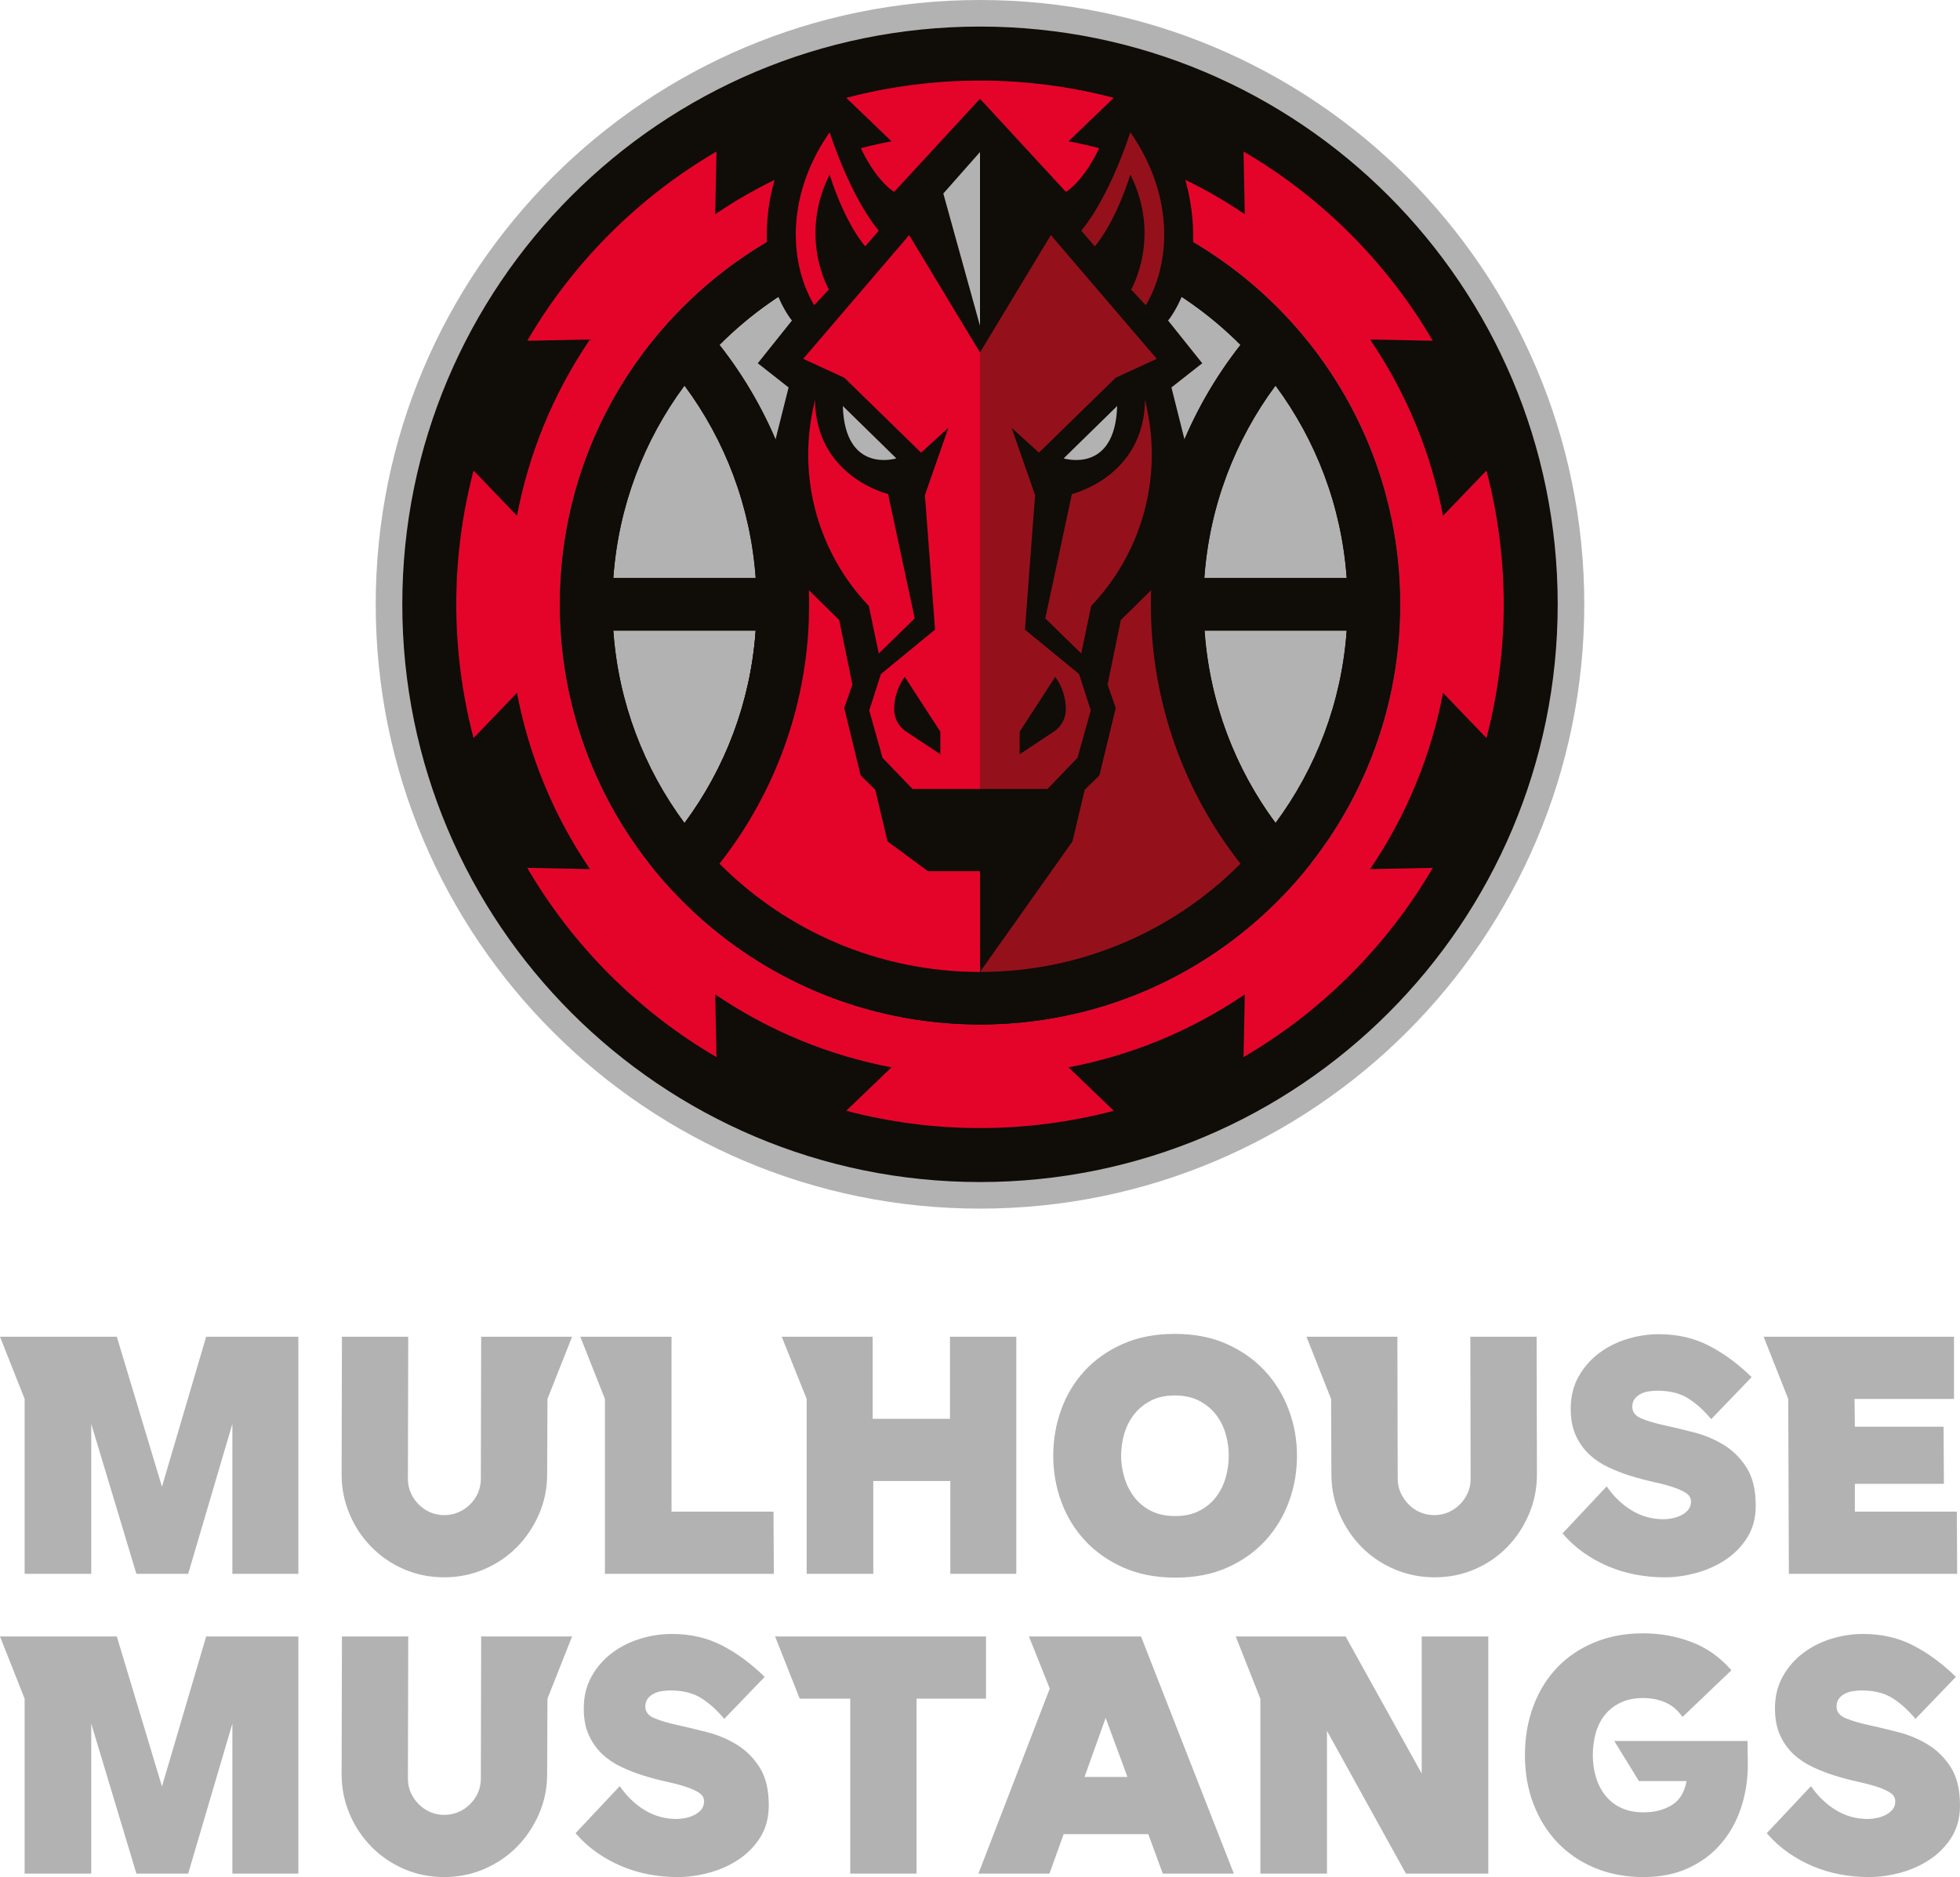
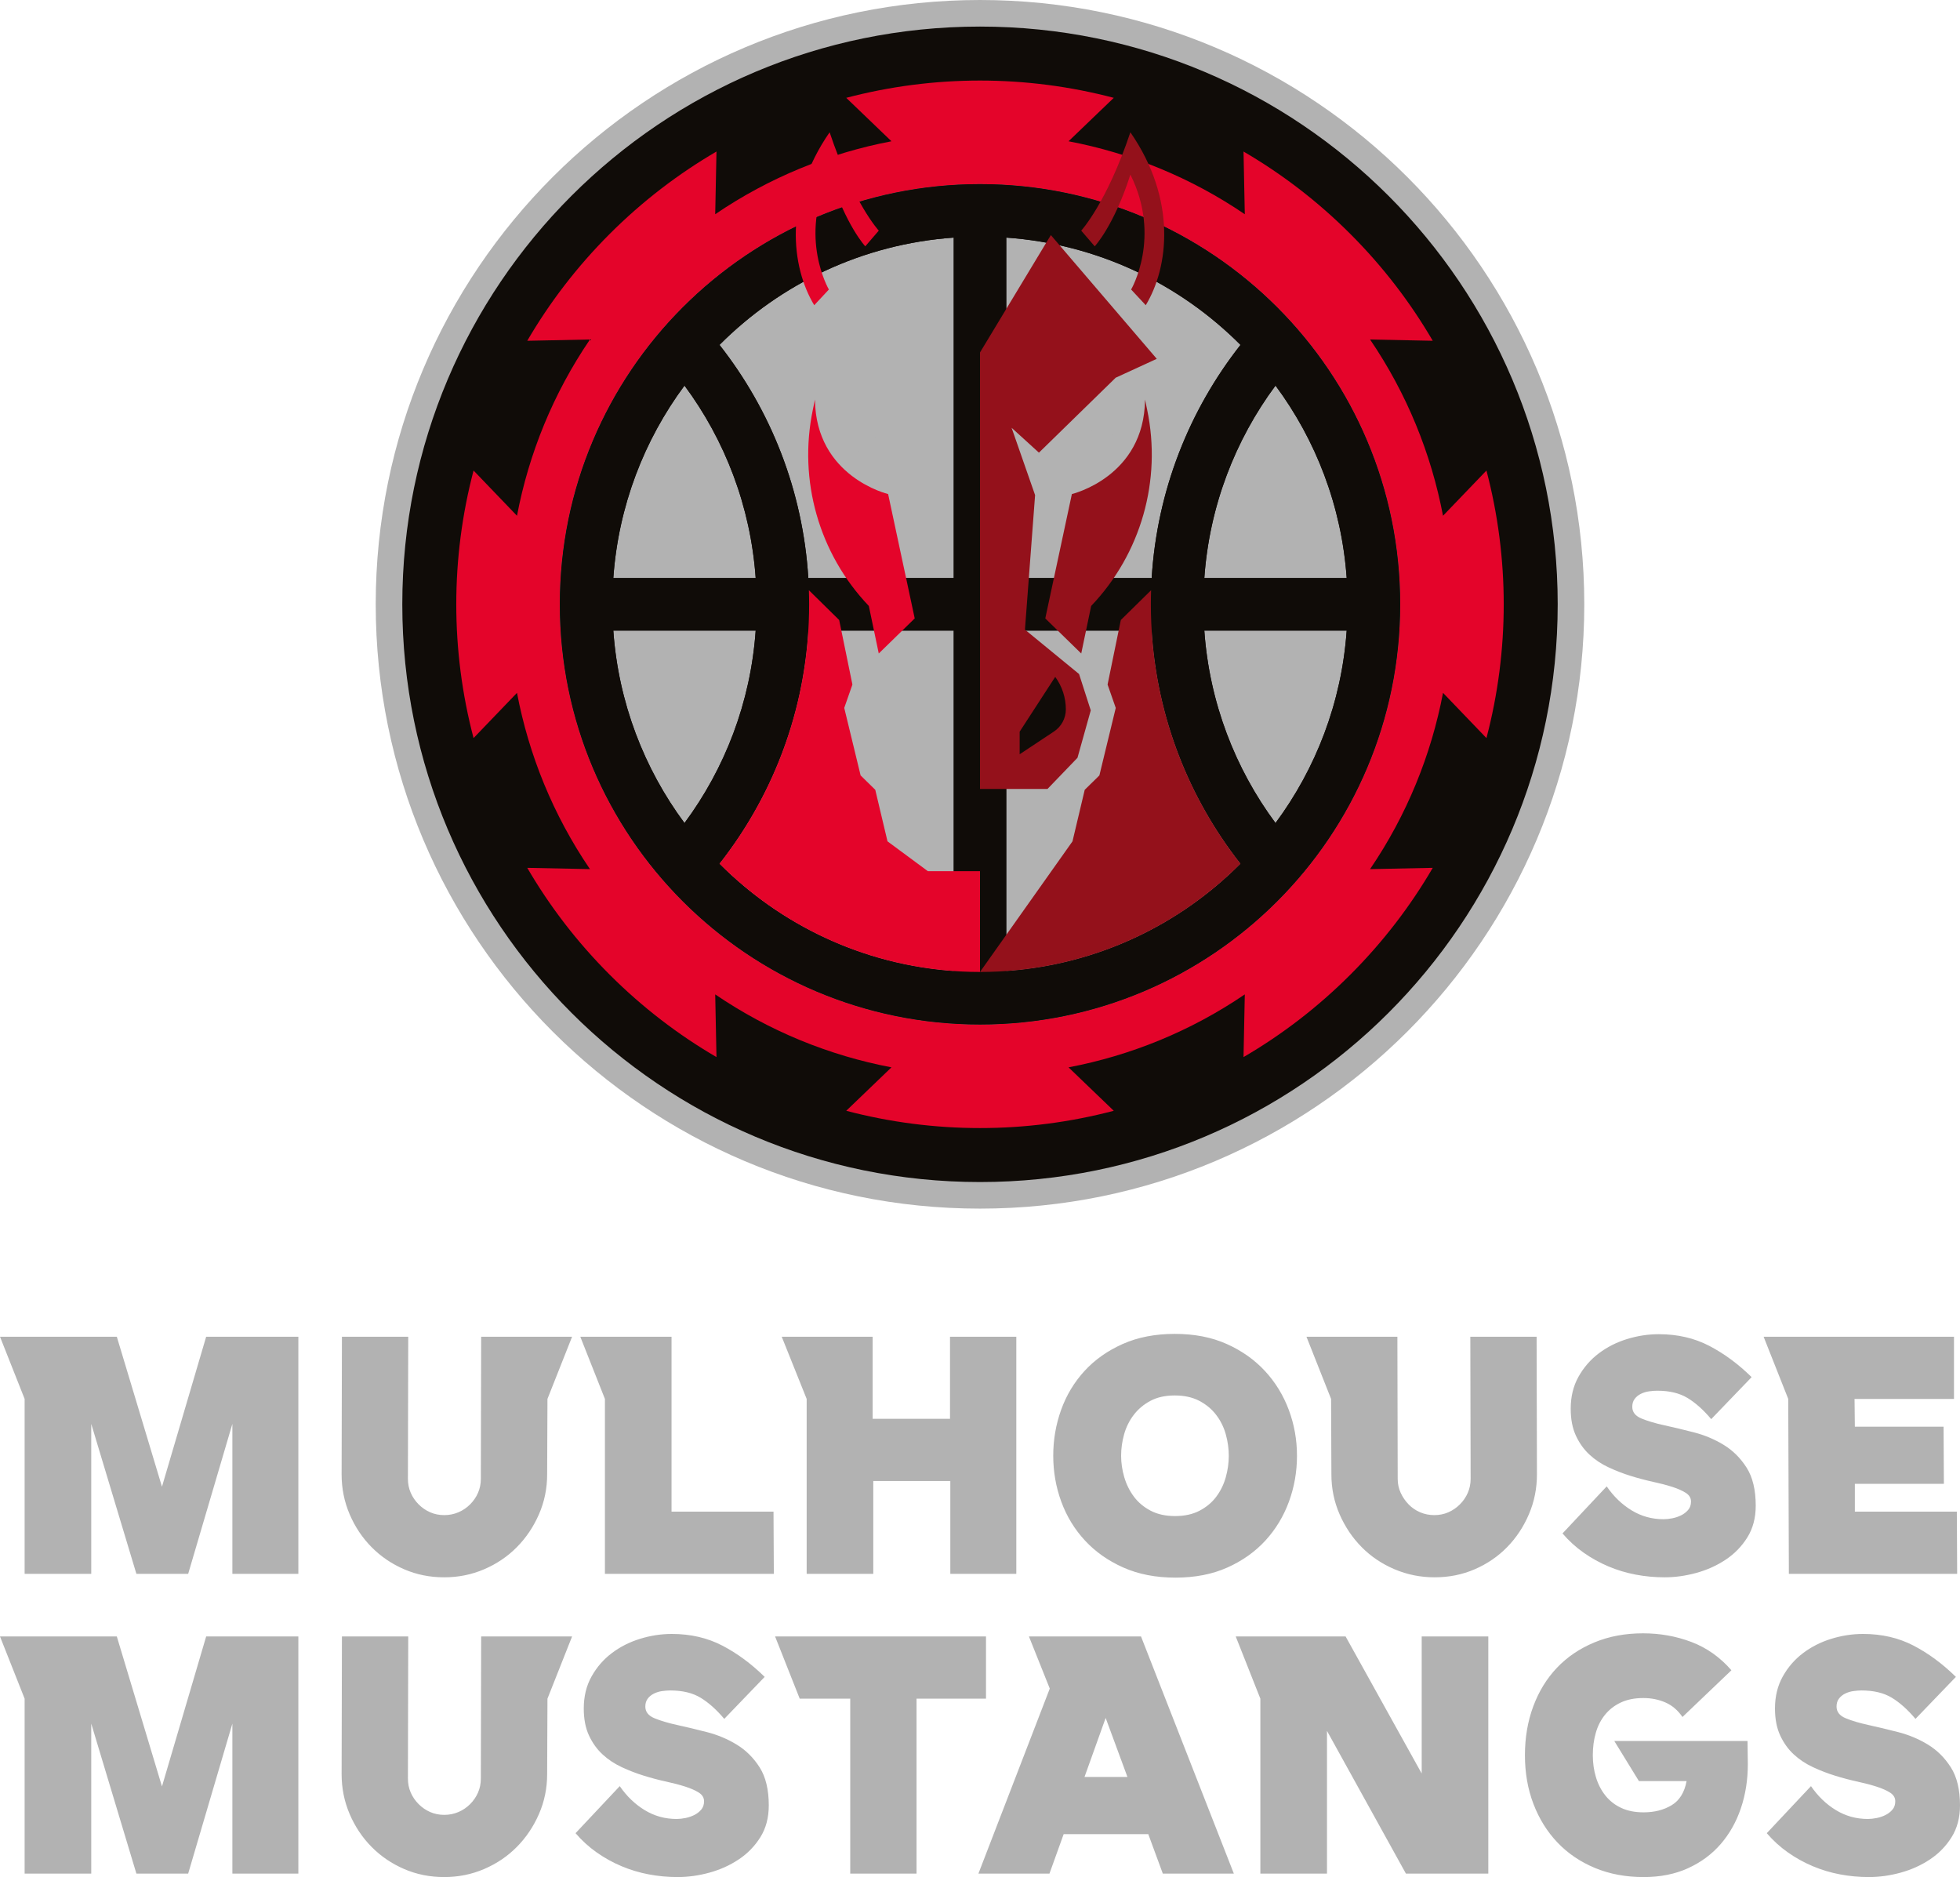
<svg xmlns="http://www.w3.org/2000/svg" id="Calque_1" version="1.1" viewBox="0 0 810.888 776.534">
  <defs>
    <style>
      .st0 {
        fill: none;
      }

      .st1 {
        clip-path: url(#clippath-1);
      }

      .st2 {
        clip-path: url(#clippath-3);
      }

      .st3 {
        clip-path: url(#clippath-2);
      }

      .st4 {
        fill: #100c08;
      }

      .st5 {
        fill: #e4042a;
      }

      .st6 {
        fill: #94111b;
      }

      .st7 {
        clip-path: url(#clippath);
      }

      .st8 {
        fill: #b2b2b2;
      }
    </style>
    <clipPath id="clippath">
      <rect class="st0" width="810.888" height="776.534" />
    </clipPath>
    <clipPath id="clippath-1">
      <rect class="st0" width="810.888" height="776.534" />
    </clipPath>
    <clipPath id="clippath-2">
      <rect class="st0" width="810.888" height="776.534" />
    </clipPath>
    <clipPath id="clippath-3">
      <rect class="st0" width="810.888" height="776.534" />
    </clipPath>
  </defs>
  <g class="st7">
    <g>
      <path class="st8" d="M809.711,651.091l-.13-25.732h-42.191v-11.495h36.835l-.13-23.642h-36.705l-.13-11.494h41.145v-25.733h-78.764l10.189,25.733.261,72.363h69.62,0ZM676.283,578.729c.653-.87,1.502-1.568,2.547-2.09,1.045-.523,2.176-.87,3.396-1.045,1.219-.174,2.352-.262,3.397-.262,5.049,0,9.229,1.002,12.539,3.005,3.308,2.004,6.574,4.92,9.797,8.751l16.719-17.372c-5.486-5.399-11.321-9.709-17.503-12.932-6.184-3.22-13.15-4.833-20.899-4.833-4.442,0-8.84.676-13.193,2.025-4.355,1.351-8.251,3.331-11.69,5.943-3.441,2.613-6.227,5.835-8.36,9.666-2.135,3.833-3.2,8.229-3.2,13.193,0,4.355.718,8.078,2.155,11.168,1.437,3.092,3.308,5.704,5.617,7.837,2.306,2.135,4.963,3.898,7.967,5.29,3.005,1.394,6.052,2.57,9.144,3.527,3.09.959,6.139,1.763,9.143,2.416s5.66,1.351,7.968,2.09c2.306.741,4.18,1.568,5.617,2.482s2.155,2.112,2.155,3.592c0,1.394-.392,2.547-1.176,3.461-.783.915-1.743,1.656-2.873,2.221-1.133.567-2.352.98-3.658,1.241-1.306.261-2.526.392-3.657.392-4.79,0-9.188-1.219-13.193-3.658-4.006-2.436-7.445-5.747-10.319-9.927l-18.286,19.463c2.612,3.049,5.528,5.704,8.751,7.967,3.221,2.266,6.639,4.16,10.254,5.682,3.612,1.525,7.38,2.658,11.298,3.397,3.919.738,7.88,1.11,11.887,1.11,4.353,0,8.751-.61,13.192-1.829,4.441-1.218,8.491-3.047,12.148-5.486,3.657-2.437,6.639-5.506,8.948-9.209,2.306-3.7,3.461-8.076,3.461-13.127,0-6.531-1.263-11.776-3.788-15.74-2.527-3.961-5.682-7.096-9.47-9.404-3.788-2.307-7.882-4.027-12.278-5.16-4.398-1.13-8.49-2.11-12.279-2.939-3.788-.826-6.945-1.763-9.469-2.808-2.527-1.045-3.789-2.655-3.789-4.833,0-1.306.327-2.394.98-3.265M635.792,581.536c-.045-9.448-.066-18.96-.066-28.541h-27.43l.131,58.779c0,2.09-.392,4.029-1.176,5.813-.784,1.786-1.873,3.376-3.265,4.768s-2.984,2.481-4.768,3.265c-1.786.784-3.723,1.176-5.813,1.176s-4.049-.392-5.877-1.176c-1.829-.784-3.419-1.871-4.768-3.265-1.351-1.392-2.439-2.982-3.266-4.768-.828-1.784-1.24-3.723-1.24-5.813l-.131-58.779h-37.619l10.189,25.733.13,31.218c0,5.835,1.131,11.343,3.396,16.523,2.264,5.182,5.311,9.711,9.144,13.585,3.831,3.875,8.36,6.922,13.584,9.143,5.225,2.221,10.754,3.331,16.589,3.331,5.921,0,11.45-1.11,16.589-3.331,5.137-2.221,9.6-5.268,13.388-9.143,3.788-3.874,6.793-8.403,9.013-13.585,2.221-5.18,3.331-10.688,3.331-16.523,0-9.491-.022-18.961-.065-28.41M496.158,579.512c2.829,1.482,5.159,3.419,6.988,5.813,1.829,2.396,3.155,5.074,3.984,8.033.827,2.961,1.241,5.923,1.241,8.882s-.414,5.923-1.241,8.882c-.829,2.962-2.135,5.639-3.919,8.033-1.785,2.396-4.094,4.333-6.923,5.813-2.83,1.482-6.204,2.221-10.123,2.221s-7.294-.739-10.123-2.221c-2.83-1.48-5.139-3.417-6.923-5.813-1.785-2.394-3.114-5.071-3.983-8.033-.872-2.959-1.307-5.92-1.307-8.882s.413-5.921,1.241-8.882c.827-2.959,2.156-5.637,3.984-8.033,1.829-2.394,4.135-4.331,6.923-5.813,2.786-1.479,6.139-2.22,10.058-2.22s7.292.741,10.123,2.22M507.783,648.48c6.225-2.786,11.472-6.509,15.74-11.168,4.265-4.658,7.51-10.013,9.731-16.067,2.221-6.051,3.331-12.386,3.331-19.005s-1.133-12.952-3.396-19.005c-2.266-6.051-5.552-11.407-9.862-16.066-4.311-4.658-9.58-8.38-15.805-11.168-6.227-2.786-13.389-4.18-21.487-4.18s-15.283,1.394-21.552,4.18c-6.27,2.788-11.54,6.51-15.806,11.168-4.267,4.659-7.49,10.015-9.665,16.066-2.178,6.053-3.266,12.388-3.266,19.005s1.11,12.954,3.331,19.005c2.22,6.054,5.486,11.409,9.796,16.067,4.311,4.659,9.601,8.382,15.871,11.168,6.27,2.785,13.454,4.179,21.552,4.179s15.26-1.394,21.487-4.179M420.464,651.091v-98.096h-27.431v33.962h-32.002v-33.962h-37.618l10.319,25.733v72.363h27.561v-38.402h31.871v38.402h27.3ZM320.147,651.091l-.13-25.732h-42.19v-72.364h-37.75l10.189,25.733v72.363h69.881ZM144.661,626.47c2.221,5.182,5.245,9.711,9.078,13.585,3.831,3.875,8.315,6.922,13.454,9.143,5.137,2.221,10.666,3.331,16.589,3.331,5.833,0,11.341-1.11,16.523-3.331,5.18-2.221,9.687-5.268,13.519-9.143,3.831-3.874,6.878-8.403,9.144-13.585,2.263-5.18,3.396-10.688,3.396-16.523l.131-31.218,10.188-25.733h-37.619l-.13,58.779c0,2.09-.392,4.029-1.176,5.813-.784,1.786-1.873,3.376-3.265,4.768-1.394,1.394-3.005,2.481-4.833,3.265-1.829.784-3.788,1.176-5.878,1.176s-4.029-.392-5.813-1.176c-1.786-.784-3.376-1.871-4.767-3.265-1.394-1.392-2.482-2.982-3.266-4.768-.784-1.784-1.176-3.723-1.176-5.813l.131-58.779h-27.43c0,9.581-.023,19.093-.065,28.541-.045,9.449-.066,18.919-.066,28.41,0,5.835,1.111,11.343,3.331,16.523M123.436,651.091v-98.096h-38.141l-18.287,62.045-18.679-62.045H0l10.188,25.733v72.363h27.561v-62.044l18.679,62.044h21.422l18.286-62.044v62.044h27.3,0Z" />
      <path class="st8" d="M760.795,702.734c.653-.87,1.502-1.568,2.547-2.09,1.045-.523,2.176-.87,3.396-1.045,1.219-.174,2.351-.262,3.396-.262,5.049,0,9.229,1.002,12.54,3.005,3.308,2.004,6.574,4.92,9.796,8.751l16.72-17.372c-5.487-5.399-11.322-9.709-17.504-12.932-6.184-3.22-13.149-4.833-20.899-4.833-4.441,0-8.839.676-13.192,2.025-4.356,1.351-8.252,3.331-11.691,5.943-3.441,2.613-6.227,5.835-8.36,9.666-2.134,3.833-3.2,8.229-3.2,13.193,0,4.355.719,8.078,2.155,11.168,1.437,3.092,3.309,5.704,5.617,7.837,2.306,2.135,4.964,3.898,7.968,5.29,3.004,1.394,6.051,2.57,9.143,3.527,3.09.959,6.139,1.763,9.144,2.416,3.004.653,5.659,1.351,7.968,2.09,2.306.741,4.179,1.568,5.616,2.482s2.155,2.112,2.155,3.592c0,1.394-.391,2.547-1.175,3.461-.784.915-1.743,1.656-2.874,2.221-1.132.567-2.351.98-3.657,1.241-1.306.261-2.527.392-3.657.392-4.79,0-9.189-1.219-13.193-3.658-4.006-2.437-7.445-5.747-10.319-9.927l-18.287,19.463c2.613,3.049,5.529,5.704,8.752,7.967,3.22,2.266,6.639,4.16,10.253,5.682,3.613,1.525,7.38,2.658,11.299,3.397,3.919.738,7.88,1.11,11.886,1.11,4.354,0,8.752-.61,13.193-1.829,4.441-1.218,8.49-3.047,12.148-5.486,3.657-2.437,6.639-5.506,8.947-9.209,2.306-3.7,3.462-8.076,3.462-13.127,0-6.531-1.264-11.776-3.788-15.74-2.527-3.961-5.682-7.096-9.47-9.404-3.788-2.307-7.882-4.027-12.279-5.16-4.398-1.13-8.49-2.11-12.278-2.939-3.788-.826-6.945-1.763-9.47-2.808-2.527-1.045-3.788-2.655-3.788-4.833,0-1.306.327-2.394.98-3.265M698.36,772.876c5.356-2.436,9.862-5.767,13.519-9.992,3.658-4.223,6.444-9.164,8.36-14.825,1.914-5.66,2.874-11.756,2.874-18.287l-.131-9.535h-55.122l10.189,16.588h19.723c-.871,4.703-2.939,8.033-6.204,9.993-3.266,1.959-7.119,2.939-11.56,2.939-3.572,0-6.662-.608-9.274-1.829-2.612-1.218-4.79-2.916-6.531-5.094-1.743-2.176-3.049-4.702-3.919-7.576-.871-2.874-1.306-5.921-1.306-9.144,0-3.308.412-6.4,1.241-9.274.827-2.873,2.11-5.375,3.853-7.51,1.741-2.133,3.919-3.809,6.531-5.029,2.613-1.218,5.703-1.829,9.274-1.829,3.309,0,6.356.611,9.144,1.829,2.786,1.22,5.137,3.223,7.053,6.008l20.246-19.331c-4.702-5.399-10.211-9.295-16.523-11.691-6.315-2.394-12.997-3.592-20.05-3.592-7.403,0-14.13,1.263-20.181,3.788-6.053,2.527-11.191,6.009-15.413,10.45-4.225,4.441-7.49,9.753-9.797,15.935-2.308,6.184-3.461,12.932-3.461,20.246s1.175,14.042,3.527,20.181c2.351,6.139,5.659,11.452,9.927,15.936,4.265,4.486,9.425,7.99,15.478,10.515,6.052,2.524,12.779,3.788,20.181,3.788,6.878,0,12.997-1.221,18.352-3.658M521.435,775.097h27.561v-59.04l32.655,59.04h34.092v-98.096h-27.561v56.689l-31.479-56.689h-45.456l10.188,25.733v72.363h0ZM448.68,735.127l8.751-24.426,9.013,24.426h-17.764ZM434.181,775.097l5.878-16.328h35.006l6.008,16.328h29.39l-38.402-98.096h-46.37l8.621,21.553-29.521,76.543h29.39,0ZM379.189,702.734h28.736v-25.733h-87.254l10.188,25.733h20.9v72.363h27.43v-72.363h0ZM267.966,702.734c.653-.87,1.502-1.568,2.547-2.09,1.045-.523,2.176-.87,3.396-1.045,1.219-.174,2.352-.262,3.396-.262,5.05,0,9.23,1.002,12.54,3.005,3.308,2.004,6.574,4.92,9.797,8.751l16.719-17.372c-5.486-5.399-11.321-9.709-17.503-12.932-6.184-3.22-13.15-4.833-20.899-4.833-4.441,0-8.84.676-13.193,2.025-4.355,1.351-8.252,3.331-11.691,5.943-3.441,2.613-6.226,5.835-8.359,9.666-2.135,3.833-3.2,8.229-3.2,13.193,0,4.355.718,8.078,2.155,11.168,1.437,3.092,3.308,5.704,5.617,7.837,2.306,2.135,4.963,3.898,7.967,5.29,3.005,1.394,6.052,2.57,9.144,3.527,3.09.959,6.139,1.763,9.143,2.416s5.66,1.351,7.968,2.09c2.306.741,4.18,1.568,5.617,2.482,1.436.914,2.155,2.112,2.155,3.592,0,1.394-.392,2.547-1.176,3.461-.783.915-1.743,1.656-2.873,2.221-1.133.567-2.352.98-3.658,1.241s-2.526.392-3.657.392c-4.79,0-9.188-1.219-13.193-3.658-4.006-2.437-7.445-5.747-10.319-9.927l-18.287,19.463c2.613,3.049,5.529,5.704,8.752,7.967,3.221,2.266,6.639,4.16,10.254,5.682,3.612,1.525,7.38,2.658,11.298,3.397,3.919.738,7.88,1.11,11.887,1.11,4.353,0,8.751-.61,13.192-1.829,4.441-1.218,8.491-3.047,12.148-5.486,3.657-2.437,6.639-5.506,8.947-9.209,2.307-3.7,3.462-8.076,3.462-13.127,0-6.531-1.263-11.776-3.788-15.74-2.527-3.961-5.682-7.096-9.47-9.404-3.788-2.307-7.882-4.027-12.278-5.16-4.398-1.13-8.491-2.11-12.279-2.939-3.788-.826-6.945-1.763-9.47-2.808-2.526-1.045-3.787-2.655-3.787-4.833,0-1.306.326-2.394.979-3.265M144.661,750.475c2.221,5.182,5.245,9.711,9.078,13.585,3.831,3.875,8.315,6.922,13.454,9.143,5.137,2.221,10.666,3.331,16.589,3.331,5.833,0,11.341-1.11,16.523-3.331,5.18-2.221,9.687-5.268,13.519-9.143,3.831-3.874,6.878-8.403,9.144-13.585,2.263-5.18,3.396-10.688,3.396-16.523l.131-31.218,10.188-25.733h-37.619l-.13,58.779c0,2.09-.392,4.029-1.176,5.813-.784,1.786-1.873,3.376-3.265,4.768-1.394,1.394-3.005,2.481-4.833,3.265-1.829.784-3.788,1.176-5.878,1.176s-4.029-.392-5.813-1.176c-1.786-.784-3.375-1.871-4.767-3.265-1.394-1.392-2.482-2.982-3.266-4.768-.784-1.784-1.175-3.723-1.175-5.813l.13-58.779h-27.43c0,9.581-.022,19.093-.065,28.541-.045,9.449-.066,18.919-.066,28.41,0,5.835,1.111,11.343,3.331,16.523M123.436,775.097v-98.096h-38.141l-18.287,62.045-18.679-62.045H0l10.188,25.733v72.363h27.561v-62.045l18.679,62.045h21.422l18.286-62.045v62.045h27.3,0Z" />
      <path class="st8" d="M405.444,500.001c138.071,0,250-111.93,250-250S543.515,0,405.444,0s-250,111.93-250,250,111.929,250,250,250" />
      <path class="st4" d="M644.45,250c0,131.999-107.007,239.006-239.006,239.006s-239.005-107.007-239.005-239.006S273.445,10.994,405.444,10.994s239.006,107.007,239.006,239.006" />
      <path class="st5" d="M350.103,459.525c36.233,9.534,74.452,9.534,110.685,0l-18.713-17.968c25.657-4.882,50.523-14.942,72.92-30.182l-.527,25.936c15.788-9.203,30.663-20.566,44.192-34.095,13.53-13.53,24.892-28.405,34.095-44.193l-25.936.527c15.241-22.397,25.301-47.262,30.183-72.92l17.968,18.713c9.534-36.232,9.534-74.452,0-110.685l-17.968,18.713c-4.882-25.657-14.942-50.523-30.183-72.919l25.936.526c-9.203-15.787-20.565-30.662-34.095-44.192s-28.404-24.892-44.192-34.095l.527,25.936c-22.397-15.24-47.263-25.3-72.92-30.182l18.713-17.968c-36.233-9.534-74.452-9.534-110.685,0l18.713,17.968c-25.657,4.882-50.523,14.942-72.92,30.182l.527-25.936c-15.788,9.203-30.663,20.566-44.192,34.095-13.53,13.53-24.892,28.405-34.095,44.192l25.936-.526c-15.24,22.396-25.301,47.262-30.183,72.919l-17.968-18.713c-9.534,36.233-9.534,74.453,0,110.685l17.968-18.713c4.882,25.658,14.943,50.523,30.183,72.92l-25.936-.527c9.203,15.788,20.565,30.663,34.095,44.193,13.53,13.53,28.404,24.892,44.192,34.095l-.527-25.936c22.397,15.24,47.263,25.3,72.92,30.182l-18.713,17.968h0Z" />
      <path class="st8" d="M579.266,250c0,96-77.823,173.823-173.822,173.823s-173.823-77.823-173.823-173.823,77.823-173.822,173.823-173.822,173.822,77.823,173.822,173.822" />
      <path class="st4" d="M527.701,340.489c-16.727-22.562-27.357-49.915-29.454-79.625h58.906c-2.096,29.71-12.725,57.063-29.452,79.625M416.308,401.71v-140.846h60.162c2.238,36.291,15.613,69.566,36.746,96.455-25.152,25.258-59.125,41.724-96.908,44.391M416.308,98.291c37.783,2.667,71.756,19.132,96.908,44.39-21.133,26.89-34.508,60.165-36.746,96.455h-60.162V98.291ZM557.153,239.136h-58.906c2.097-29.709,12.727-57.062,29.454-79.624,16.727,22.562,27.356,49.915,29.452,79.624M394.58,239.136h-60.162c-2.238-36.29-15.613-69.565-36.746-96.455,25.152-25.258,59.125-41.723,96.908-44.39v140.845ZM394.58,401.71c-37.783-2.667-71.756-19.133-96.908-44.391,21.133-26.889,34.508-60.164,36.746-96.455h60.162v140.846h0ZM253.735,260.864h58.906c-2.097,29.71-12.727,57.063-29.454,79.625-16.727-22.562-27.356-49.915-29.452-79.625M283.187,159.512c16.727,22.562,27.357,49.915,29.454,79.624h-58.906c2.096-29.709,12.725-57.062,29.452-79.624M405.444,76.178c-96,0-173.822,77.823-173.822,173.822s77.822,173.823,173.822,173.823,173.822-77.823,173.822-173.823-77.822-173.822-173.822-173.822" />
      <path class="st4" d="M527.701,340.489c-16.727-22.562-27.357-49.915-29.454-79.625h58.906c-2.096,29.71-12.725,57.063-29.452,79.625M416.308,401.71v-140.846h60.162c2.238,36.291,15.613,69.566,36.746,96.455-25.152,25.258-59.125,41.724-96.908,44.391M416.308,98.291c37.783,2.667,71.756,19.132,96.908,44.39-21.133,26.89-34.508,60.165-36.746,96.455h-60.162V98.291ZM557.153,239.136h-58.906c2.097-29.709,12.727-57.062,29.454-79.624,16.727,22.562,27.356,49.915,29.452,79.624M394.58,239.136h-60.162c-2.238-36.29-15.613-69.565-36.746-96.455,25.152-25.258,59.125-41.723,96.908-44.39v140.845ZM394.58,401.71c-37.783-2.667-71.756-19.133-96.908-44.391,21.133-26.889,34.508-60.164,36.746-96.455h60.162v140.846h0ZM253.735,260.864h58.906c-2.097,29.71-12.727,57.063-29.454,79.625-16.727-22.562-27.356-49.915-29.452-79.625M283.187,159.512c16.727,22.562,27.357,49.915,29.454,79.624h-58.906c2.096-29.709,12.725-57.062,29.452-79.624M405.444,76.178c-96,0-173.822,77.823-173.822,173.822s77.822,173.823,173.822,173.823,173.822-77.823,173.822-173.823-77.822-173.822-173.822-173.822" />
-       <path class="st4" d="M497.977,250.001l-12.563-15.78,14.858-11.725-15.628-62.211,8.847-6.952,3.893-3.059-14.124-17.674s.022-.026.062-.075c.001-.002.003-.004.005-.006.012-.015.025-.032.04-.05l.012-.015c.014-.018.03-.038.047-.06.005-.006.009-.012.014-.018.017-.021.035-.045.055-.07.007-.009.014-.018.021-.027.019-.025.039-.05.059-.077.009-.011.017-.022.026-.034.022-.028.044-.059.068-.09.009-.012.018-.023.027-.036.024-.032.05-.066.076-.101.01-.014.02-.027.031-.042.027-.037.056-.077.086-.117.009-.013.019-.026.028-.039.034-.047.07-.096.106-.147.006-.008.012-.016.018-.025.132-.184.278-.391.435-.623.005-.006.009-.013.014-.02.047-.069.095-.14.144-.214.012-.018.025-.036.037-.055.042-.063.085-.127.129-.194.015-.024.031-.049.047-.073.042-.063.084-.127.126-.193.018-.027.036-.055.054-.083.041-.065.083-.13.126-.198.019-.03.039-.061.058-.093.043-.066.085-.135.129-.204.02-.032.04-.065.061-.099.044-.07.088-.142.132-.215.021-.034.042-.067.062-.102.046-.075.092-.152.139-.23.02-.033.04-.066.06-.1.049-.083.099-.167.149-.253.018-.031.036-.062.055-.093.054-.092.108-.186.163-.281.015-.027.03-.053.045-.08.063-.11.127-.223.191-.337.007-.013.014-.025.021-.038.218-.39.442-.802.67-1.238.01-.019.02-.04.03-.059.065-.124.129-.248.194-.375.017-.034.034-.068.051-.102.058-.114.116-.229.175-.347.021-.042.042-.086.063-.129.055-.11.11-.221.165-.334.023-.048.046-.097.07-.145.053-.111.107-.223.16-.336.024-.05.048-.101.072-.152.053-.113.106-.228.16-.344.024-.052.048-.105.072-.158.054-.117.107-.235.161-.354.023-.053.047-.106.071-.16.055-.123.109-.247.164-.373.022-.051.044-.102.067-.153.057-.132.114-.267.171-.402.02-.046.039-.092.059-.138.062-.148.123-.297.185-.448.015-.035.029-.07.044-.106.074-.183.148-.367.222-.554.002-.004.003-.009.005-.013.155-.394.31-.799.462-1.213.001,0,.001-.002.002-.004.073-.199.146-.401.219-.604.013-.039.026-.077.04-.116.059-.167.118-.336.177-.507.018-.055.037-.11.056-.165.053-.157.106-.314.158-.473.021-.064.042-.128.063-.192.049-.152.099-.305.148-.46.022-.069.044-.139.065-.209.048-.152.096-.305.142-.46.022-.072.044-.144.066-.216.046-.154.092-.31.137-.466.022-.075.043-.149.065-.224.045-.158.09-.317.134-.477.021-.074.041-.147.062-.221.045-.166.089-.333.134-.5.018-.071.037-.141.056-.212.046-.177.091-.355.136-.534.016-.064.032-.127.048-.191.049-.198.096-.398.144-.599.011-.046.022-.091.033-.137.176-.754.342-1.529.496-2.325.007-.034.013-.069.02-.104.043-.227.086-.454.127-.684.012-.065.023-.131.034-.197.036-.2.071-.402.105-.605.013-.08.026-.161.039-.242.031-.19.061-.381.091-.573.013-.09.027-.18.04-.27.027-.185.054-.372.081-.559.013-.095.026-.191.038-.287.025-.185.05-.37.073-.557.013-.099.025-.198.037-.297.022-.187.044-.375.065-.563.011-.1.022-.199.033-.3.02-.191.04-.384.059-.577.009-.099.019-.198.028-.297.019-.199.036-.4.053-.601.008-.094.016-.189.024-.284.017-.213.032-.428.047-.644.006-.084.012-.168.018-.252.016-.242.03-.485.043-.729.003-.06.007-.12.01-.18.032-.621.056-1.25.07-1.888.404-17.67-3.951-41.877-29.304-70.904-7.221,41.357-23.363,50.088-23.363,50.088l-35.516-38.502-35.517,38.502s-16.142-8.731-23.363-50.088c-26.27,30.077-30.151,54.979-29.234,72.795.003.053.006.106.009.159.014.251.028.501.044.749.006.081.012.161.018.242.015.219.03.438.047.655.008.092.016.183.023.275.017.204.035.408.054.61.009.097.019.193.028.289.019.196.039.391.06.586.01.097.021.195.032.292.021.191.043.381.066.571.012.097.024.193.036.29.023.188.048.376.073.563.013.094.025.188.038.282.027.189.054.377.082.564.013.088.026.177.039.265.03.194.061.387.092.579.013.079.025.158.038.237.035.205.07.408.106.611.011.063.022.127.033.191.042.232.085.463.129.692.006.032.012.064.018.096.154.796.32,1.572.497,2.327.01.044.021.087.031.13.048.204.096.406.146.607.015.062.031.123.047.185.045.181.09.361.137.539.018.07.037.139.055.209.044.168.089.335.135.502.02.073.04.147.061.22.044.161.089.321.135.48.021.073.042.147.063.22.046.157.092.313.139.468.021.072.043.144.065.216.047.155.094.308.142.46.022.07.043.14.065.209.049.155.099.308.148.46.021.064.042.128.063.192.052.159.105.316.159.473.018.055.037.11.055.165.059.171.118.34.177.507.014.039.027.077.041.116.072.203.145.405.218.604.001.002.001.003.002.004.152.414.307.819.462,1.213.002.004.004.009.005.013.074.187.148.371.222.554.015.036.03.071.044.106.062.151.123.3.185.448.02.047.04.092.059.139.057.134.114.268.171.4.023.052.045.104.068.156.055.125.109.249.163.371.024.054.048.107.072.16.053.119.106.237.16.354.024.053.048.106.073.159.053.115.106.228.159.341.024.052.048.104.073.156.053.112.106.223.159.333.024.049.047.097.071.146.054.113.109.224.164.334.021.043.042.087.064.129.057.116.115.23.172.343.018.036.036.072.054.107.064.126.129.25.193.373.01.02.02.04.031.06.227.436.451.848.669,1.238.007.013.014.026.021.038.064.114.127.226.19.336.017.029.033.057.05.086.053.092.106.184.158.274.02.034.039.066.058.099.049.083.098.166.146.247.021.035.042.07.063.105.046.076.091.152.136.225.021.036.043.071.064.106.044.072.087.142.13.211.022.035.043.069.064.103.042.068.084.135.125.2.021.033.041.065.062.097.041.066.082.13.123.193.018.029.037.059.056.087.042.065.083.129.124.191.016.025.033.05.049.074.043.065.084.128.126.19.013.02.027.041.04.061.047.07.093.138.138.204.006.01.013.02.02.029.157.231.302.438.433.621l.024.033c.034.048.068.094.1.139.011.015.022.03.033.045.028.038.055.075.081.111.012.016.024.031.035.047.025.033.049.065.072.096.01.013.02.027.03.04.023.03.044.058.065.085.01.013.019.026.029.038.019.026.038.049.055.072.009.011.017.022.025.033.018.023.035.044.051.065.006.007.012.015.018.022.015.02.029.038.043.055.005.006.011.013.015.019.014.017.025.031.036.044.003.004.006.009.01.012.039.049.06.074.06.074l-2.362,2.956-11.762,14.718,12.74,10.011-15.615,62.211,14.845,11.725-12.451,15.78c0,41.901-16.895,79.853-44.241,107.424,30.095,38.232,75.887,63.527,127.661,66.169.068.003.138.006.206.01.006,0,.012,0,.018.001l8.774.218h.004c55.478,0,104.885-25.991,136.711-66.46-27.31-27.566-44.178-65.493-44.178-107.362" />
    </g>
  </g>
  <polygon class="st6" points="445.775 313.496 451.267 293.883 446.43 278.844 424.039 260.474 428.236 204.821 418.513 176.965 429.826 187.262 461.584 156.255 478.576 148.446 434.755 97.249 405.444 145.811 405.444 326.381 433.378 326.381 445.775 313.496" />
  <g class="st1">
    <g>
      <path class="st6" d="M443.456,204.386l-11.004,51.447,14.875,14.514,4.109-19.667c20.61-21.605,29.271-51.967,23.161-81.194l-.877-4.196c-.288,32.016-30.264,39.096-30.264,39.096" />
      <path class="st6" d="M467.659,72.233c12.989,25.903.307,47.538.307,47.538l6.055,6.492c9.509-15.743,12.898-43.686-6.363-71.545-9.803,29.27-20.338,40.695-20.338,40.695l5.59,6.49s7.976-8.495,14.749-29.67" />
    </g>
  </g>
-   <polygon class="st5" points="376.133 97.249 332.312 148.446 349.304 156.255 381.062 187.262 392.374 176.964 382.652 204.821 386.848 260.474 364.458 278.844 359.62 293.883 365.113 313.496 377.51 326.38 405.444 326.38 405.444 145.811 376.133 97.249" />
  <g class="st3">
    <g>
      <path class="st5" d="M363.56,270.347l14.875-14.514-11.004-51.447s-29.975-7.081-30.264-39.096l-.877,4.196c-6.11,29.227,2.551,59.589,23.161,81.194l4.109,19.667Z" />
      <path class="st5" d="M342.921,119.771s-12.682-21.635.307-47.538c6.774,21.175,14.749,29.67,14.749,29.67l5.59-6.49s-10.535-11.425-20.338-40.695c-19.261,27.859-15.872,55.802-6.363,71.545l6.055-6.492h0Z" />
-       <path class="st4" d="M389.038,312.039v-9.344l-14.714-22.673c-2.857,3.9-4.397,8.608-4.397,13.443,0,3.685,1.846,7.125,4.917,9.161l14.194,9.413Z" />
      <path class="st8" d="M348.693,167.957l22.142,21.676s-21.292,6.648-22.142-21.676" />
    </g>
  </g>
-   <polygon class="st8" points="405.444 62.895 390.266 80.056 405.444 134.793 405.444 62.895" />
  <g class="st2">
    <g>
      <path class="st4" d="M421.85,312.039v-9.344l14.714-22.673c2.857,3.9,4.397,8.608,4.397,13.443,0,3.685-1.846,7.125-4.917,9.161l-14.194,9.413Z" />
      <path class="st8" d="M462.194,167.957l-22.142,21.676s21.292,6.648,22.142-21.676" />
      <path class="st5" d="M405.444,402.095v-41.69h-21.563l-16.706-12.346-5.06-21.326-6.064-5.943-6.771-27.929,3.382-9.667-5.478-26.697-12.53-12.32c.063,1.931.099,3.87.099,5.817,0,40.504-13.858,77.769-37.086,107.321,27.542,27.66,65.66,44.78,107.777,44.78" />
      <path class="st6" d="M476.135,250c0-1.949.036-3.89.099-5.823l-12.53,12.32-5.478,26.697,3.382,9.667-6.771,27.929-6.064,5.943-5.06,21.326-38.269,54.035h0c42.116.001,80.232-17.118,107.774-44.776-23.227-29.552-37.083-66.816-37.083-107.318" />
    </g>
  </g>
</svg>